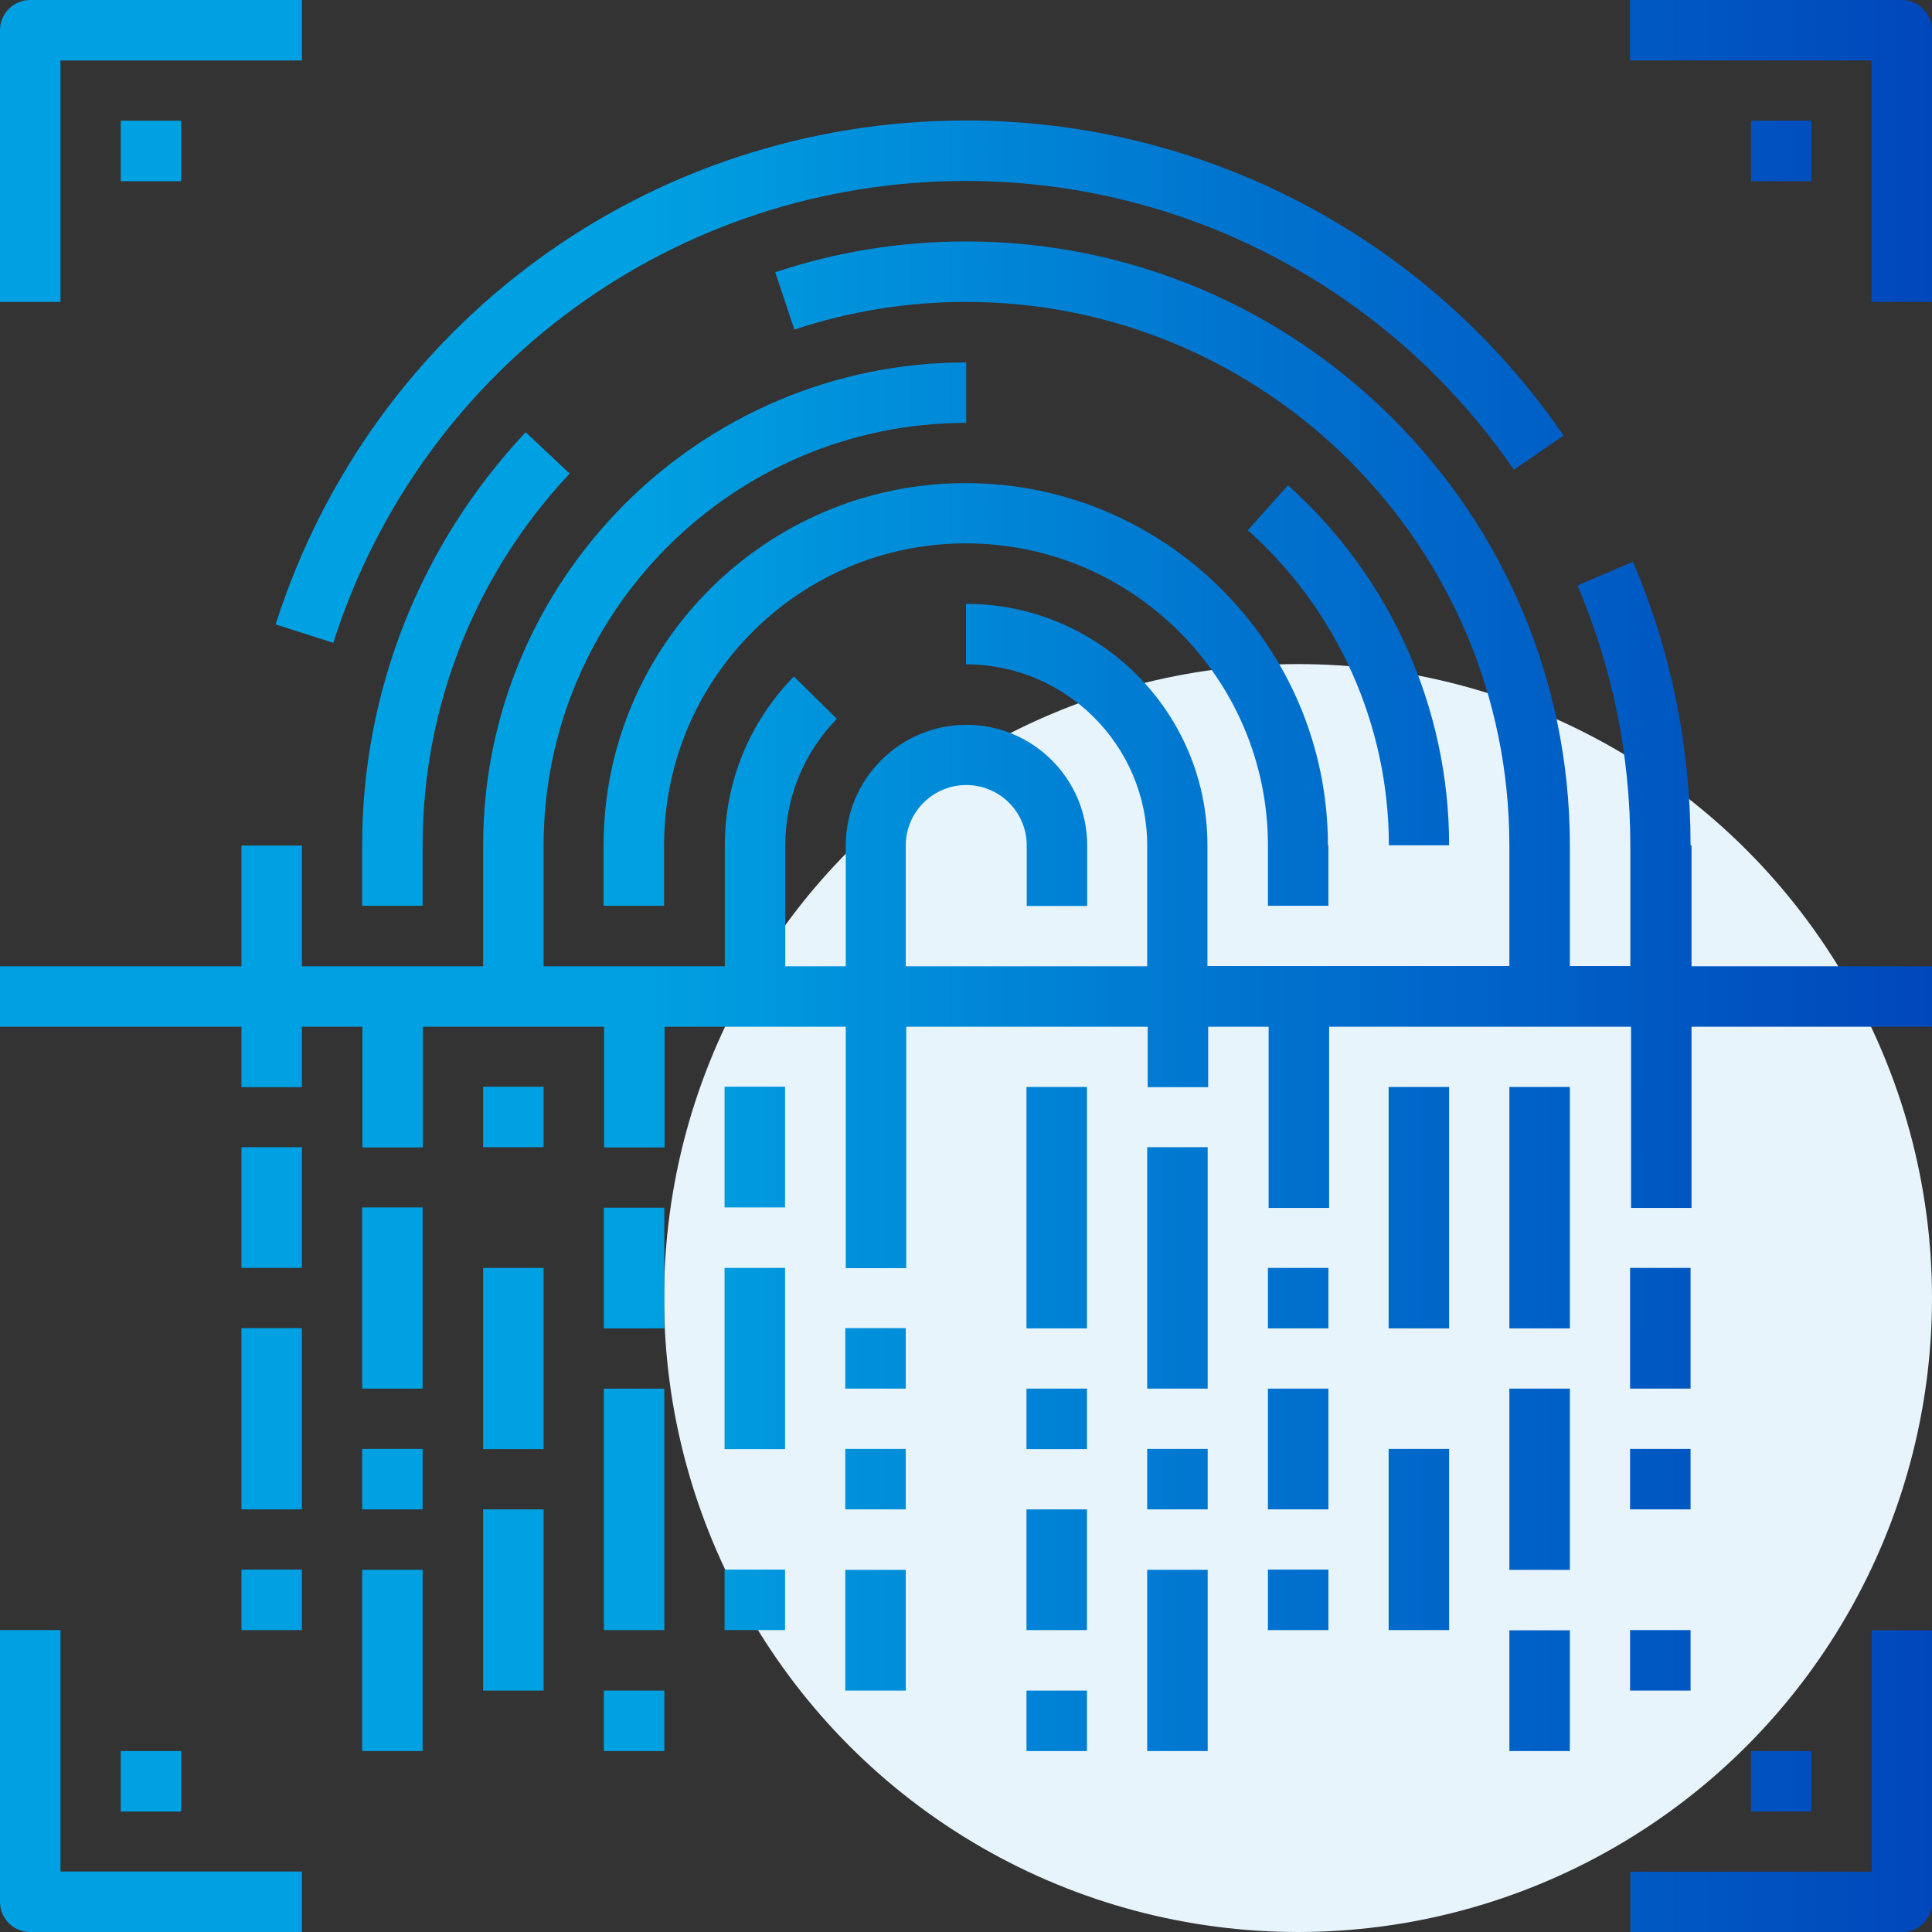
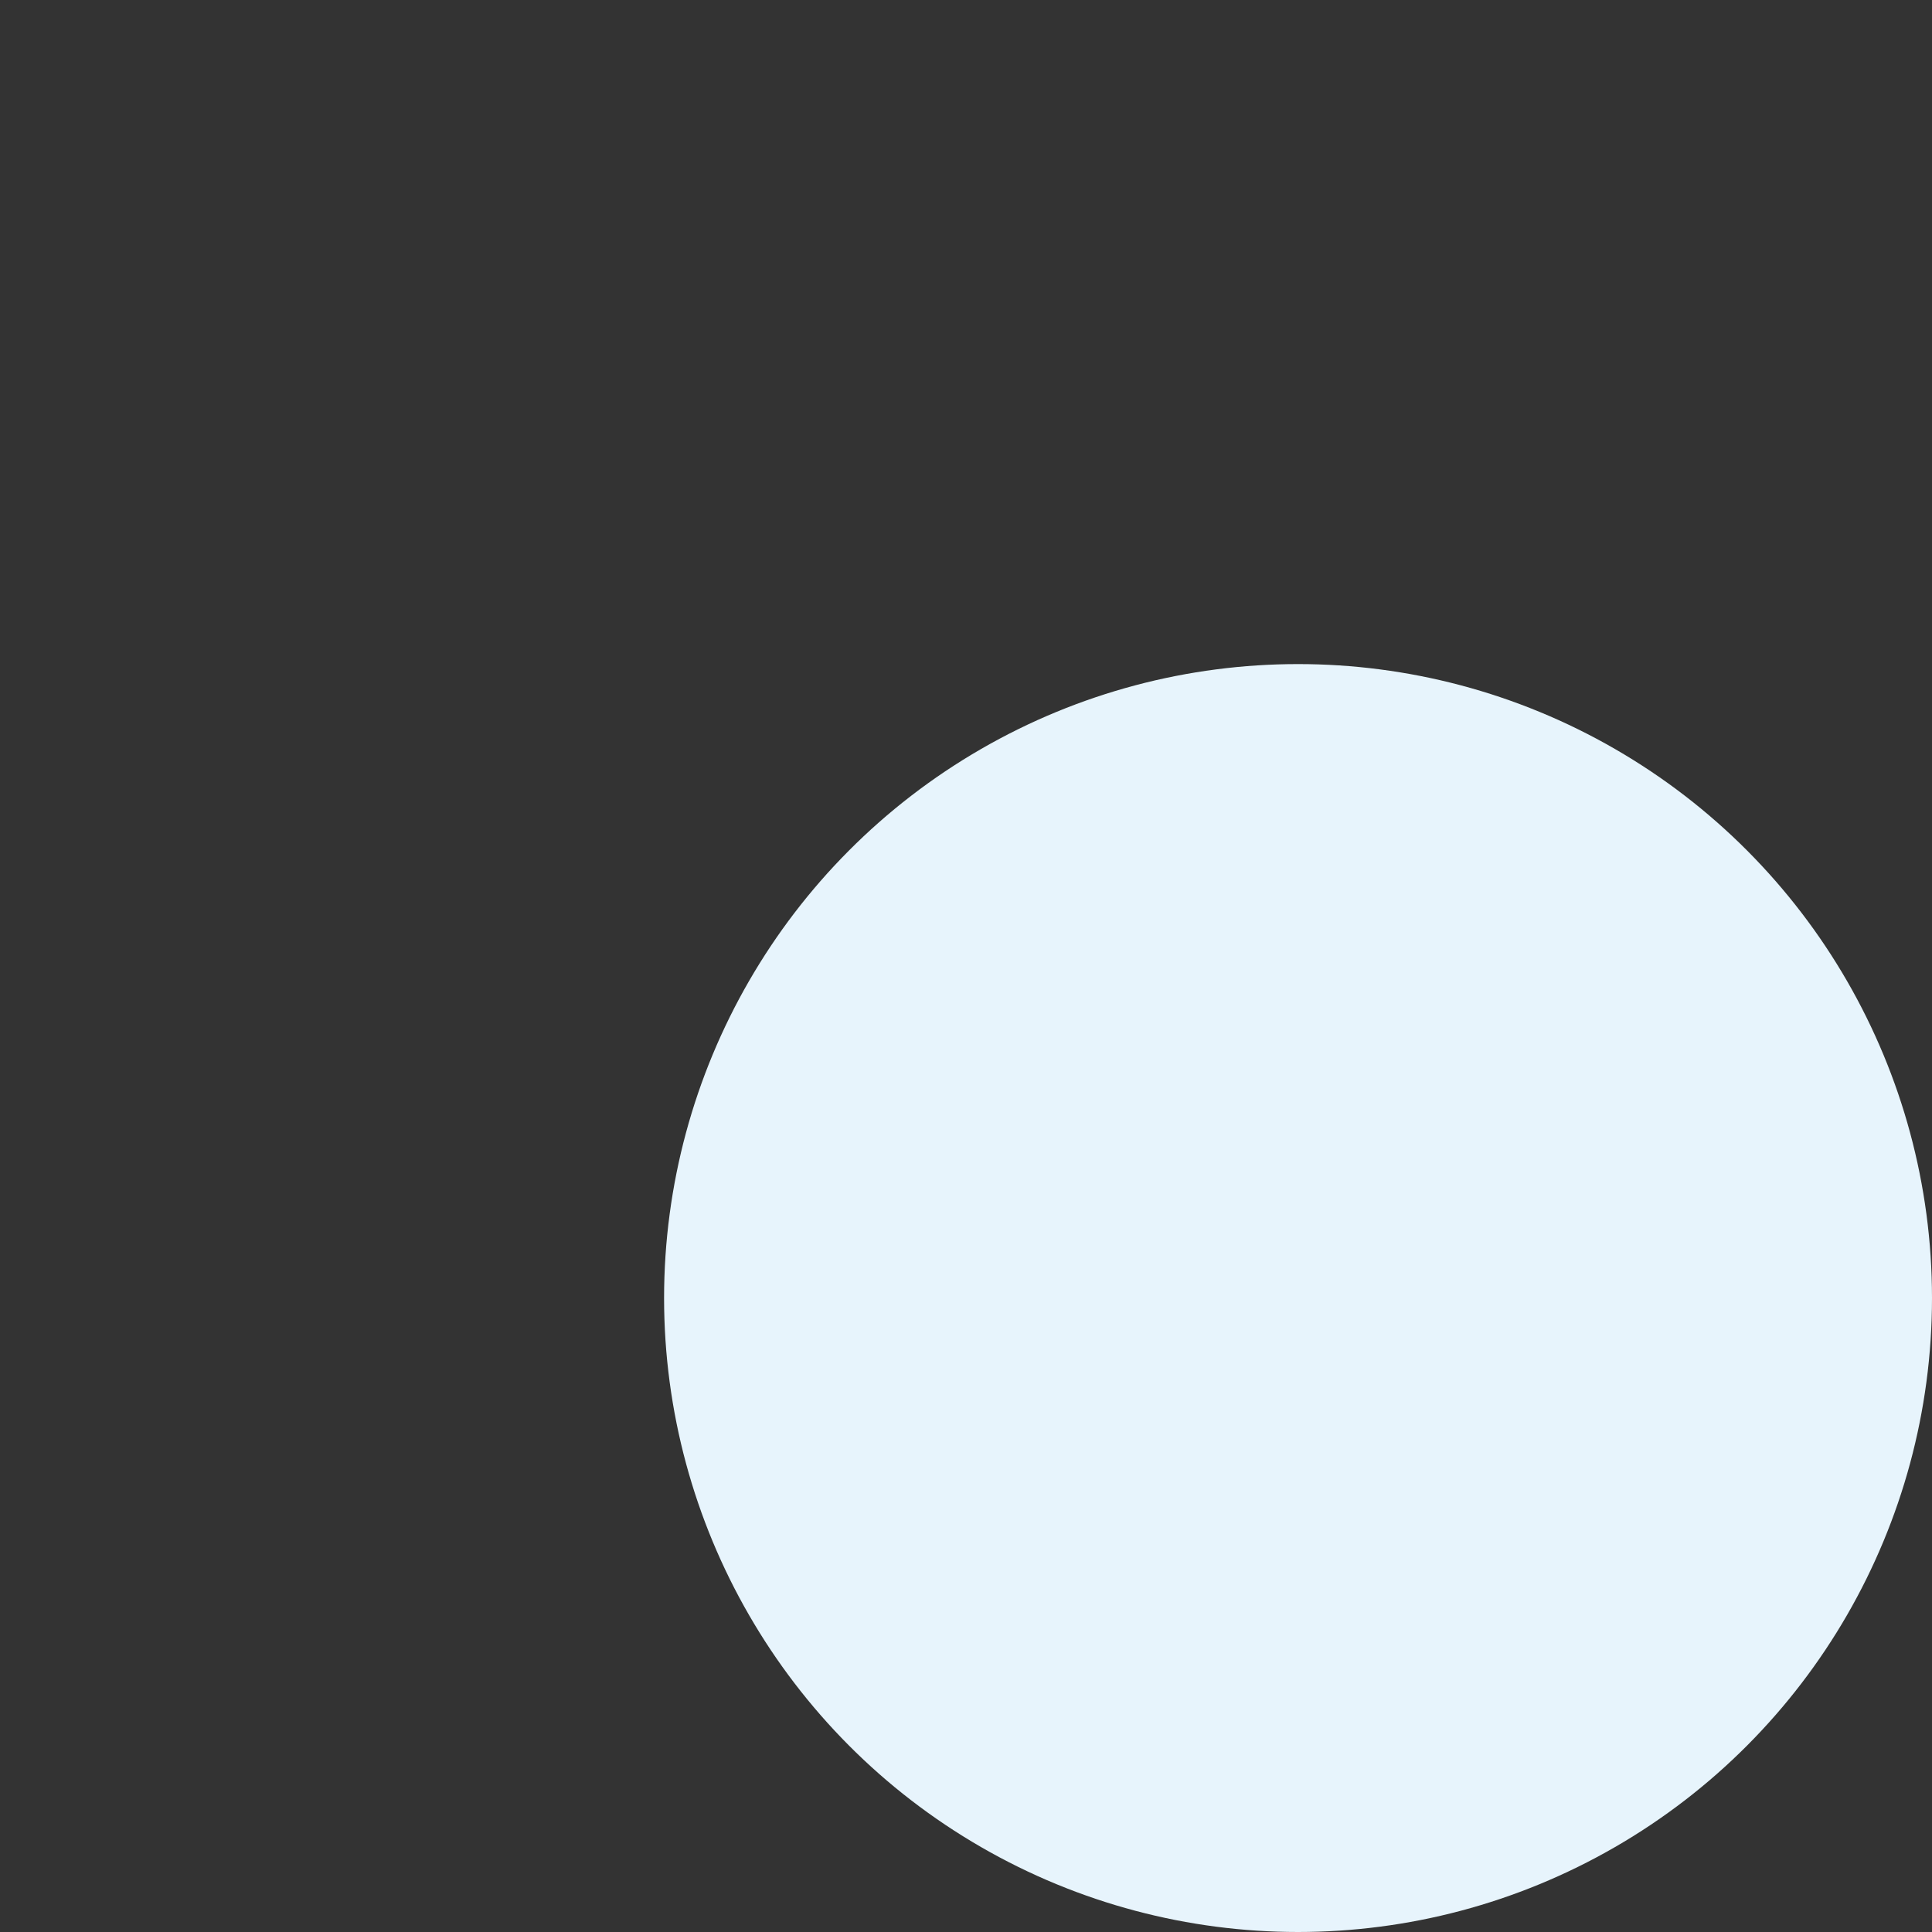
<svg xmlns="http://www.w3.org/2000/svg" id="Layer_2" viewBox="0 0 80.82 80.82">
  <rect x="0" y="0" width="80.82" height="80.82" fill="#333333" stroke="none" />
  <defs>
    <style>.cls-1{fill:url(#linear-gradient);}.cls-1,.cls-2{stroke-width:0px;}.cls-2{fill:#e7f4fc;}</style>
    <linearGradient id="linear-gradient" x1="0" y1="40.41" x2="80.82" y2="40.41" gradientUnits="userSpaceOnUse">
      <stop offset=".33" stop-color="#00a1e2" />
      <stop offset=".66" stop-color="#0071ce" />
      <stop offset="1" stop-color="#0047bb" />
    </linearGradient>
  </defs>
  <g id="Layer_1-2">
    <circle class="cls-2" cx="54.3" cy="54.3" r="26.52" />
-     <path class="cls-1" d="M55.57,35.36v2.53h-2.53v-2.53c0-6.96-5.66-12.63-12.63-12.63s-12.63,5.66-12.63,12.63v2.53h-2.53v-2.53c0-8.36,6.8-15.15,15.15-15.15s15.15,6.8,15.15,15.15ZM60.62,35.36c0-5.74-2.46-11.23-6.74-15.06l-1.68,1.88c3.75,3.35,5.9,8.16,5.9,13.18h2.53ZM13.94,26.9c3.69-11.56,14.33-19.33,26.47-19.33,9.16,0,17.73,4.52,22.92,12.08l2.08-1.43c-5.66-8.25-15.01-13.18-25-13.18-13.25,0-24.85,8.47-28.88,21.08l2.41.77ZM10.1,63.14h2.53v-7.58h-2.53v7.58ZM10.1,53.04h2.53v-5.05h-2.53v5.05ZM20.21,60.62h2.53v-7.58h-2.53v7.58ZM20.21,70.72h2.53v-7.58h-2.53v7.58ZM20.21,47.99h2.53v-2.53h-2.53v2.53ZM15.15,63.14h2.53v-2.53h-2.53v2.53ZM15.15,58.09h2.53v-7.58h-2.53v7.58ZM15.15,73.25h2.53v-7.58h-2.53v7.58ZM10.1,68.19h2.53v-2.53h-2.53v2.53ZM30.31,68.19h2.53v-2.53h-2.53v2.53ZM25.26,73.25h2.53v-2.53h-2.53v2.53ZM30.31,50.51h2.53v-5.05h-2.53v5.05ZM30.31,60.62h2.53v-7.58h-2.53v7.58ZM25.26,55.57h2.53v-5.05h-2.53v5.05ZM25.26,68.19h2.53v-10.1h-2.53v10.1ZM53.04,55.57h2.53v-2.53h-2.53v2.53ZM53.04,68.19h2.53v-2.53h-2.53v2.53ZM53.04,63.14h2.53v-5.05h-2.53v5.05ZM42.94,73.25h2.53v-2.53h-2.53v2.53ZM47.99,63.14h2.53v-2.53h-2.53v2.53ZM47.99,58.09h2.53v-10.1h-2.53v10.1ZM47.99,73.25h2.53v-7.58h-2.53v7.58ZM63.14,73.25h2.53v-5.05h-2.53v5.05ZM63.14,55.57h2.53v-10.1h-2.53v10.1ZM63.14,65.67h2.53v-7.58h-2.53v7.58ZM58.09,55.57h2.53v-10.1h-2.53v10.1ZM58.09,68.19h2.53v-7.58h-2.53v7.58ZM68.19,63.14h2.53v-2.53h-2.53v2.53ZM68.19,70.72h2.53v-2.53h-2.53v2.53ZM70.72,53.04h-2.53v5.05h2.53v-5.05ZM42.94,60.62h2.53v-2.53h-2.53v2.53ZM42.94,55.57h2.53v-10.1h-2.53v10.1ZM42.94,68.19h2.53v-5.05h-2.53v5.05ZM35.36,63.14h2.53v-2.53h-2.53v2.53ZM35.36,58.09h2.53v-2.53h-2.53v2.53ZM35.36,70.72h2.53v-5.05h-2.53v5.05ZM70.72,35.36c0-4.12-.81-8.11-2.41-11.86l-2.32.99c1.46,3.44,2.21,7.1,2.21,10.87v5.05h-2.53v-5.05c0-13.93-11.33-25.26-25.26-25.26-2.73,0-5.41.43-7.98,1.29l.8,2.4c2.31-.77,4.72-1.16,7.18-1.16,12.53,0,22.73,10.2,22.73,22.73v5.05h-12.63v-5.05c0-5.57-4.53-10.1-10.1-10.1v2.53c4.18,0,7.58,3.4,7.58,7.58v5.05h-10.1v-5.05c0-1.39,1.13-2.53,2.53-2.53s2.53,1.13,2.53,2.53v2.53h2.53v-2.53c0-2.79-2.27-5.05-5.05-5.05s-5.05,2.27-5.05,5.05v5.05h-2.53v-5.05c0-2,.77-3.88,2.16-5.3l-1.8-1.77c-1.86,1.9-2.89,4.41-2.89,7.07v5.05h-7.58v-5.05c0-9.75,7.93-17.68,17.68-17.68v-2.53c-11.14,0-20.21,9.06-20.21,20.21v5.05h-7.58v-5.05h-2.53v5.05H0v2.53h10.1v2.53h2.53v-2.53h2.53v5.05h2.53v-5.05h7.58v5.05h2.53v-5.05h7.58v10.1h2.53v-10.1h10.1v2.53h2.53v-2.53h2.53v7.58h2.53v-7.58h12.63v7.58h2.53v-7.58h10.1v-2.53h-10.1v-5.05ZM15.15,37.89h2.53v-2.53c0-5.8,2.19-11.33,6.15-15.55l-1.84-1.73c-4.41,4.7-6.84,10.83-6.84,17.28v2.53ZM78.3,78.3h-10.1v2.53h11.37c.7,0,1.26-.57,1.26-1.26v-11.37h-2.53v10.1ZM2.53,68.19H0v11.37c0,.7.57,1.26,1.26,1.26h11.37v-2.53H2.53v-10.1ZM2.53,2.53h10.1V0H1.26C.57,0,0,.57,0,1.26v11.37h2.53V2.53ZM79.56,0h-11.37v2.53h10.1v10.1h2.53V1.26c0-.7-.57-1.26-1.26-1.26ZM7.58,7.58v-2.53h-2.53v2.53h2.53ZM73.25,5.05v2.53h2.53v-2.53h-2.53ZM5.05,73.25v2.53h2.53v-2.53h-2.53ZM73.25,73.25v2.53h2.53v-2.53h-2.53Z" />
  </g>
</svg>